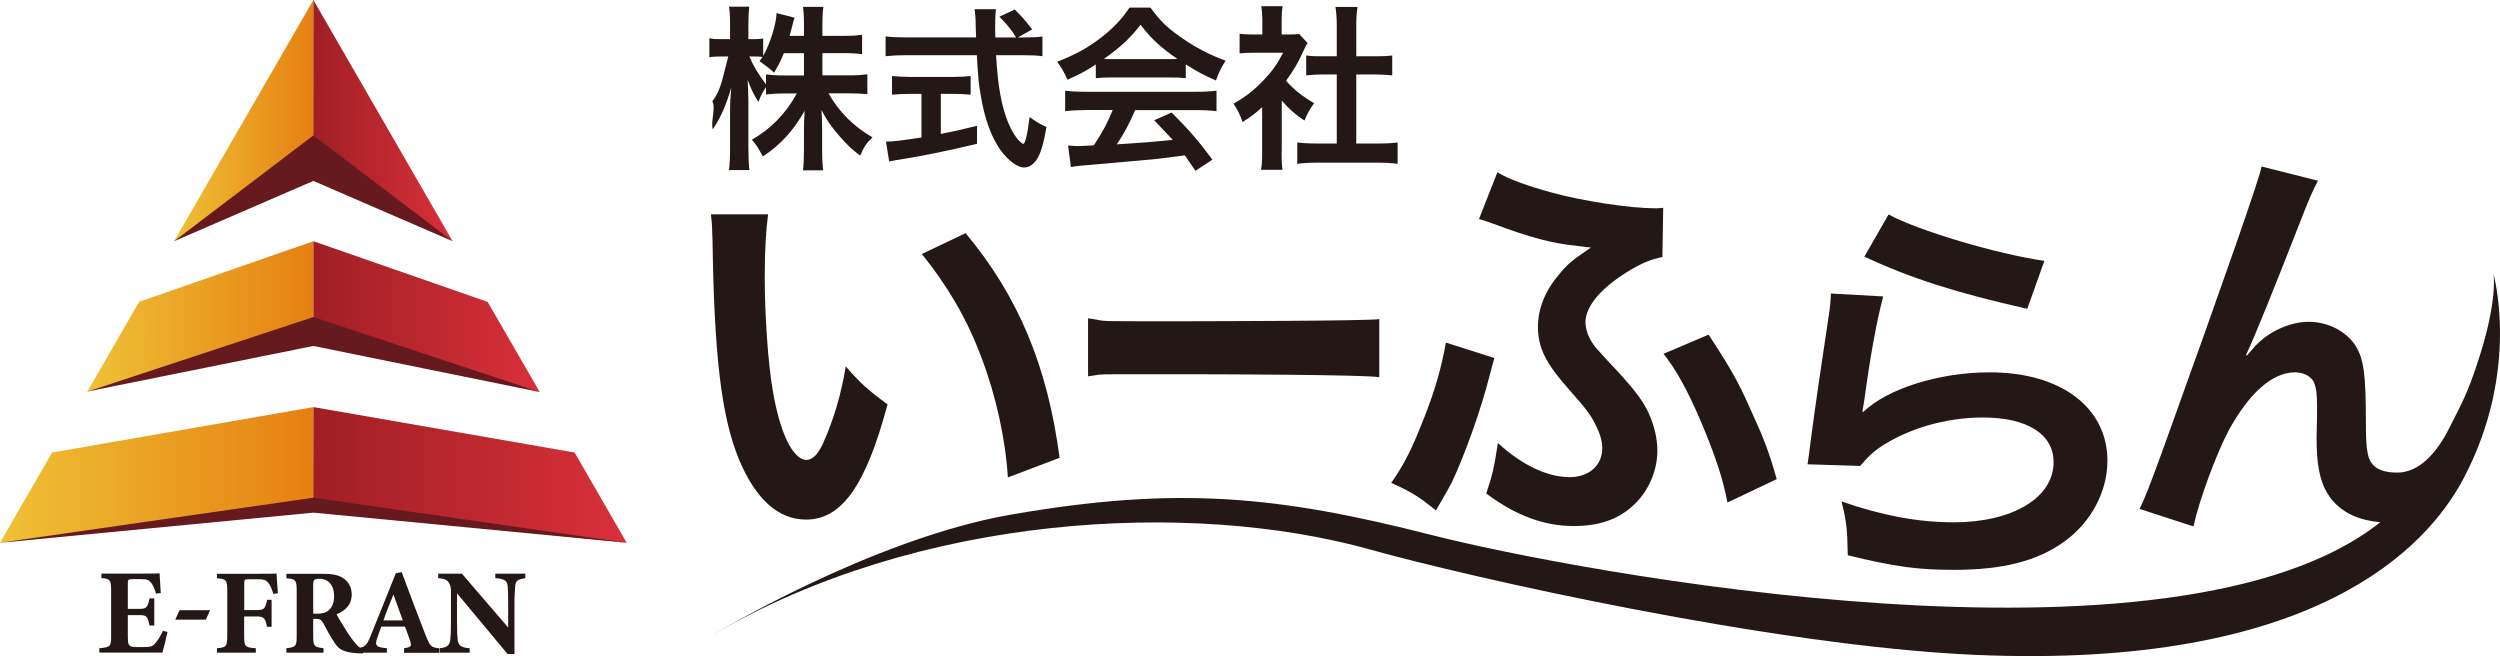
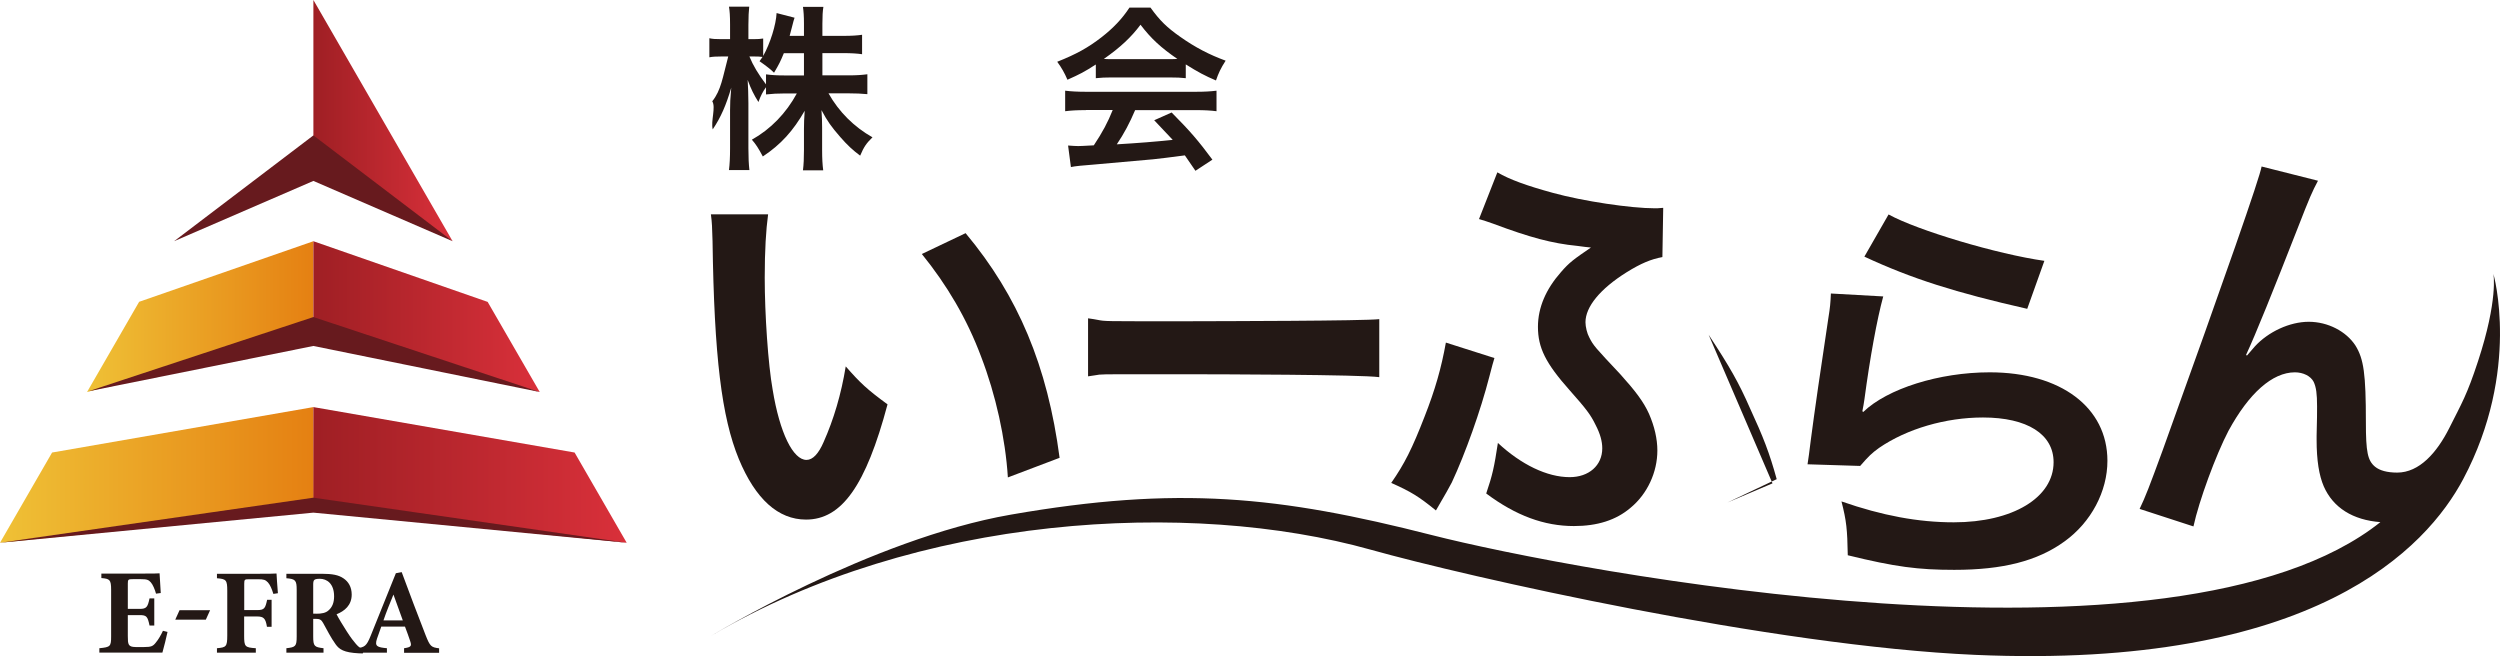
<svg xmlns="http://www.w3.org/2000/svg" xmlns:xlink="http://www.w3.org/1999/xlink" id="_レイヤー_2" viewBox="0 0 274.02 71.93">
  <defs>
    <style>.cls-1{fill:url(#_名称未設定グラデーション_49-3);}.cls-1,.cls-2,.cls-3,.cls-4,.cls-5,.cls-6,.cls-7,.cls-8{stroke-width:0px;}.cls-2{fill:#231815;}.cls-3{fill:url(#_名称未設定グラデーション_49);}.cls-4{fill:url(#_名称未設定グラデーション_48);}.cls-5{fill:url(#_名称未設定グラデーション_48-3);}.cls-6{fill:url(#_名称未設定グラデーション_49-2);}.cls-7{fill:url(#_名称未設定グラデーション_48-2);}.cls-8{fill:#671a1e;}</style>
    <linearGradient id="_名称未設定グラデーション_48" x1="0" y1="52.06" x2="34.4" y2="52.06" gradientUnits="userSpaceOnUse">
      <stop offset="0" stop-color="#efc136" />
      <stop offset="1" stop-color="#e58012" />
    </linearGradient>
    <linearGradient id="_名称未設定グラデーション_49" x1="34.35" y1="52.06" x2="68.69" y2="52.06" gradientUnits="userSpaceOnUse">
      <stop offset="0" stop-color="#9f1f24" />
      <stop offset="1" stop-color="#d9303a" />
    </linearGradient>
    <linearGradient id="_名称未設定グラデーション_48-2" x1="9.54" y1="34.7" x2="34.35" y2="34.7" xlink:href="#_名称未設定グラデーション_48" />
    <linearGradient id="_名称未設定グラデーション_49-2" y1="34.7" x2="59.16" y2="34.7" xlink:href="#_名称未設定グラデーション_49" />
    <linearGradient id="_名称未設定グラデーション_48-3" x1="19.08" y1="13.22" x2="34.39" y2="13.22" xlink:href="#_名称未設定グラデーション_48" />
    <linearGradient id="_名称未設定グラデーション_49-3" y1="13.22" x2="49.61" y2="13.22" xlink:href="#_名称未設定グラデーション_49" />
  </defs>
  <g id="_レイヤー_1-2">
    <polygon class="cls-4" points="34.35 44.62 5.71 49.6 0 59.49 34.4 55.98 34.35 44.62" />
    <polygon class="cls-3" points="62.98 49.6 34.35 44.62 34.35 55.96 68.69 59.49 62.98 49.6" />
    <polygon class="cls-7" points="34.35 26.44 15.25 33.08 9.54 42.97 34.35 36.32 34.35 26.44" />
    <polygon class="cls-6" points="59.16 42.97 53.45 33.09 34.35 26.44 34.35 36.3 34.35 36.29 59.16 42.97" />
-     <polygon class="cls-5" points="34.35 0 19.08 26.44 34.39 16.2 34.39 16.24 34.35 0" />
    <polygon class="cls-1" points="34.35 0 34.35 16.92 49.61 26.44 34.35 0" />
    <polygon class="cls-8" points="0 59.49 34.35 54.55 68.69 59.49 34.35 56.19 0 59.49" />
    <polygon class="cls-8" points="9.68 42.89 34.35 34.75 59.16 42.97 34.35 37.92 9.68 42.89" />
    <polygon class="cls-8" points="19.08 26.44 34.35 14.84 49.61 26.44 34.35 19.83 19.08 26.44" />
    <path class="cls-2" d="m18.36,69.27c-.07.36-.44,1.89-.56,2.26h-6.91v-.48c1.21-.12,1.29-.19,1.29-1.31v-5.09c0-1.13-.16-1.21-1.07-1.29v-.49h4.33c1.4,0,1.86-.01,2.05-.03.01.24.08,1.33.13,2.16l-.52.07c-.12-.45-.35-1-.57-1.24-.24-.27-.41-.35-1.09-.35h-.87c-.51,0-.56.03-.56.48v2.78h1.3c.75,0,.88-.2,1.08-1.15h.52v2.97h-.52c-.21-.99-.32-1.14-1.09-1.14h-1.29v2.29c0,.92.03,1.2.85,1.21h.95c.75,0,.95-.09,1.24-.45.33-.39.6-.88.81-1.33l.49.12Z" />
    <path class="cls-2" d="m22.56,67.92h-3.35l.47-1.04h3.35l-.47,1.04Z" />
    <path class="cls-2" d="m29.96,65.09c-.15-.51-.36-1-.59-1.25-.28-.29-.45-.35-1.09-.35h-1c-.45,0-.51.03-.51.48v2.9h1.42c.79,0,.89-.2,1.09-1.13h.49v2.96h-.51c-.15-.91-.35-1.13-1.08-1.13h-1.42v2.08c0,1.23.08,1.32,1.28,1.4v.49h-4.26v-.49c1.01-.09,1.13-.17,1.13-1.4v-4.9c0-1.18-.12-1.29-1.13-1.37v-.49h4.51c1.15,0,1.81-.01,2.02-.03.01.23.08,1.37.15,2.16l-.52.08Z" />
    <path class="cls-2" d="m39.76,71.62c-.08,0-.24,0-.4-.01-1.69-.08-2.18-.44-2.58-1-.53-.73-.92-1.54-1.37-2.34-.2-.36-.39-.44-.81-.44h-.27s0,1.93,0,1.93c0,1.08.13,1.17,1.13,1.29v.49h-4.07v-.49c1.01-.11,1.13-.21,1.13-1.29v-5.1c0-1.05-.13-1.2-1.13-1.28v-.49h3.86c1.18,0,1.86.13,2.41.51.53.36.89.94.89,1.77,0,1.18-.79,1.81-1.66,2.16.2.4.72,1.26,1.12,1.88.47.73.76,1.09,1.01,1.38.31.35.45.45.84.59l-.09.45Zm-5.07-4.35c.57,0,1.01-.09,1.3-.35.44-.37.63-.88.63-1.56,0-1.41-.81-1.92-1.56-1.92-.36,0-.53.05-.61.13-.09.08-.12.24-.12.51v3.18h.36Z" />
    <path class="cls-2" d="m44.29,71.54v-.49c.84-.12.84-.27.65-.84-.13-.4-.35-1-.55-1.53h-2.6c-.15.41-.33.92-.47,1.33-.28.84.04.94,1.09,1.04v.49h-3.29v-.49c.84-.11,1.05-.23,1.5-1.34l2.77-6.88.64-.12c.85,2.32,1.76,4.69,2.62,6.91.49,1.24.61,1.33,1.48,1.44v.49h-3.86Zm-1.17-6.36c-.39.96-.76,1.85-1.09,2.82h2.12l-1.02-2.82Z" />
-     <path class="cls-2" d="m57.57,63.38c-.81.11-1.07.28-1.1.88-.04.52-.08.97-.08,2.13v5.3h-.75l-5.55-6.66v3.01c0,1.16.03,1.68.07,2.06.05.59.33.89,1.32.95v.49h-3.3v-.49c.76-.07,1.09-.27,1.17-.89.05-.48.08-.96.08-2.12v-3.16c0-.44-.03-.73-.28-1.08-.24-.33-.56-.37-1.12-.43v-.49h2.6l5.07,5.9v-2.4c0-1.16-.01-1.6-.05-2.09-.04-.57-.25-.85-1.36-.92v-.49h3.29v.49Z" />
    <path class="cls-2" d="m84.19,23.5c-.23,1.69-.37,3.93-.37,6.95,0,3.98.37,9.48.87,12.27.78,4.76,2.24,7.69,3.71,7.69.69,0,1.33-.69,1.88-1.97,1.1-2.47,1.92-5.22,2.42-8.28,1.6,1.83,2.34,2.52,4.58,4.16-2.38,8.93-5.03,12.63-8.93,12.63-3.06,0-5.54-2.24-7.37-6.64-1.88-4.58-2.7-11.21-2.88-23.89-.05-1.61-.05-1.92-.18-2.93h6.27Zm21.65,2.06c5.77,6.91,8.97,14.55,10.3,24.62l-5.67,2.15c-.27-4.3-1.33-9.06-2.93-13.23-1.56-4.17-3.75-7.87-6.5-11.26l4.81-2.29Z" />
-     <path class="cls-2" d="m163.8,39.25c-.18.64-.23.73-.55,2.01-.96,3.75-2.65,8.47-4.12,11.62-.18.37-.78,1.42-1.74,3.07-1.92-1.56-2.75-2.06-4.9-3.02,1.46-2.1,2.29-3.75,3.66-7.28,1.15-2.93,1.83-5.31,2.33-8.1l5.31,1.69Zm18.4-11.07c-1.24.23-2.34.69-3.89,1.65-2.93,1.83-4.53,3.8-4.53,5.49,0,.5.18,1.24.41,1.65.46.92.64,1.1,3.39,4.03,1.65,1.83,2.56,3.02,3.16,4.35.6,1.37.92,2.75.92,4.03,0,2.38-1.1,4.76-2.93,6.27-1.6,1.37-3.66,2.01-6.22,2.01-3.25,0-6.36-1.14-9.61-3.57.68-2.01.87-2.84,1.28-5.54,2.56,2.38,5.4,3.75,7.87,3.75,2.1,0,3.57-1.28,3.57-3.16,0-.77-.23-1.6-.73-2.56-.55-1.14-1.05-1.78-2.84-3.8-2.65-2.98-3.48-4.67-3.48-6.96,0-2.1.87-4.12,2.52-5.99.91-1.06,1.42-1.42,3.29-2.7q-.5-.04-1.51-.18c-2.75-.27-5.17-.92-9.2-2.43-.77-.27-.92-.32-1.56-.51l2.01-5.12c1.33.78,3.2,1.46,6.09,2.25,3.34.92,8.56,1.69,11.17,1.69.14,0,.46,0,.92-.05l-.09,5.4Zm5.08,8.51c2.29,3.48,3.29,5.22,4.53,8.05,1.46,3.16,2.15,4.94,2.93,7.78l-5.4,2.56c-.46-2.52-1.37-5.26-2.93-8.93-1.51-3.52-2.75-5.72-4.08-7.37l4.94-2.1Z" />
+     <path class="cls-2" d="m163.8,39.25c-.18.64-.23.73-.55,2.01-.96,3.75-2.65,8.47-4.12,11.62-.18.37-.78,1.42-1.74,3.07-1.92-1.56-2.75-2.06-4.9-3.02,1.46-2.1,2.29-3.75,3.66-7.28,1.15-2.93,1.83-5.31,2.33-8.1l5.31,1.69Zm18.4-11.07c-1.24.23-2.34.69-3.89,1.65-2.93,1.83-4.53,3.8-4.53,5.49,0,.5.18,1.24.41,1.65.46.92.64,1.1,3.39,4.03,1.65,1.83,2.56,3.02,3.16,4.35.6,1.37.92,2.75.92,4.03,0,2.38-1.1,4.76-2.93,6.27-1.6,1.37-3.66,2.01-6.22,2.01-3.25,0-6.36-1.14-9.61-3.57.68-2.01.87-2.84,1.28-5.54,2.56,2.38,5.4,3.75,7.87,3.75,2.1,0,3.57-1.28,3.57-3.16,0-.77-.23-1.6-.73-2.56-.55-1.14-1.05-1.78-2.84-3.8-2.65-2.98-3.48-4.67-3.48-6.96,0-2.1.87-4.12,2.52-5.99.91-1.06,1.42-1.42,3.29-2.7q-.5-.04-1.51-.18c-2.75-.27-5.17-.92-9.2-2.43-.77-.27-.92-.32-1.56-.51l2.01-5.12c1.33.78,3.2,1.46,6.09,2.25,3.34.92,8.56,1.69,11.17,1.69.14,0,.46,0,.92-.05l-.09,5.4Zm5.08,8.51c2.29,3.48,3.29,5.22,4.53,8.05,1.46,3.16,2.15,4.94,2.93,7.78l-5.4,2.56l4.94-2.1Z" />
    <path class="cls-2" d="m206.42,32.48c-.69,2.52-1.46,6.77-2.06,11.26q-.09.64-.23,1.33l.09.09c2.65-2.56,8.33-4.35,13.87-4.35,7.78,0,12.9,3.84,12.9,9.7,0,3.35-1.78,6.73-4.71,8.84-2.97,2.15-6.77,3.11-12.08,3.11-3.94,0-6.45-.32-11.67-1.6-.05-2.84-.14-3.75-.69-5.9,4.48,1.56,8.42,2.29,12.31,2.29,6.45,0,10.94-2.7,10.94-6.59,0-3.07-2.89-4.9-7.74-4.9-4.07,0-8.33,1.23-11.4,3.34-.82.6-1.1.87-2.06,1.97l-5.77-.18c.14-.82.14-1.01.37-2.75.37-2.84,1.1-7.92,1.92-13.32.18-1.1.23-1.65.27-2.65l5.72.32Zm.59-8.97c3.16,1.74,11.9,4.35,17.07,5.08l-1.88,5.26c-7.83-1.78-12.63-3.29-17.85-5.72l2.65-4.62Z" />
    <path class="cls-2" d="m273.3,30.03s.53,2.81-1.69,9.57c-1.21,3.69-1.78,4.59-3.14,7.3-1.36,2.71-3.29,4.9-5.72,4.9-1.1,0-1.92-.23-2.42-.64-.82-.68-1.01-1.6-1.01-4.9,0-5.26-.23-6.91-1.14-8.38-1.01-1.56-3.02-2.61-5.12-2.61s-4.44,1.1-5.91,2.7q-.59.69-.87,1.01l-.09-.09c1.01-2.15,3.02-7.14,5.63-13.82,1.37-3.52,1.6-4.03,2.25-5.26l-6.18-1.56q-.32,1.88-10.85,31.12c-1.46,3.98-1.88,5.08-2.52,6.41l5.9,1.92c.6-2.79,2.47-7.87,3.84-10.48,2.24-4.12,4.81-6.41,7.28-6.41.91,0,1.74.41,2.06,1.05.27.59.37,1.28.37,2.7,0,.46,0,1.56-.05,3.2v.46c0,2.25.27,3.89.78,5.08,1.03,2.36,3.2,3.7,6.21,3.93-22.53,17.94-88.66,5.32-103.96,1.42-16.77-4.28-27.85-5.43-46.16-2.24-15.36,2.67-32.87,13.3-32.87,13.3,22.57-13.35,52.51-15.01,72.32-9.46,10.52,2.95,44.03,10.56,66.26,11.53,37.19,1.62,49.5-11.76,53.49-19.27,6.33-11.93,3.31-22.49,3.31-22.49" />
    <path class="cls-2" d="m130.72,35.21h0s-6.34,0-6.34,0c-4.53,0-3.1-.05-5.12-.32v6.36c1.62-.2.42-.22,3.68-.23h0s6.27,0,6.27,0c4.53,0,19.95.04,21.97.32v-6.36c-1.61.2-17.29.22-20.46.23Z" />
    <path class="cls-2" d="m90.14,8.26h2.86c.89,0,1.45-.04,2.07-.12v2.18c-.64-.06-1.26-.09-2.09-.09h-2.17c1.14,2.03,2.8,3.68,4.82,4.82-.67.66-.93,1.02-1.35,2.01-.81-.6-1.41-1.16-2.17-2.03-1.01-1.16-1.42-1.74-2.07-2.96.05.66.07,1.35.07,1.92v2.44c0,.95.04,1.62.12,2.24h-2.22c.08-.64.11-1.35.11-2.24v-2.3c0-.54.02-1.24.08-1.99-1.26,2.2-2.61,3.7-4.59,5.01-.48-.91-.77-1.35-1.2-1.84,2.07-1.16,3.75-2.9,4.93-5.07h-1.27c-.85,0-1.47.04-2.11.11v-.79c-.35.48-.58.93-.83,1.62-.5-.79-.81-1.41-1.18-2.42.04.64.08,1.7.08,2.55v4.95c0,1.02.04,1.76.11,2.38h-2.24c.08-.64.12-1.38.12-2.38v-4.16c0-.77.02-1.28.13-2.49-.56,1.91-1.14,3.25-2.03,4.57-.23-.91.36-2.42-.05-3.08.97-1.22,1.13-2.58,1.75-4.91h-.77c-.58,0-.95.02-1.3.09v-2.09c.33.08.68.1,1.3.1h.97v-1.57c0-1.01-.04-1.51-.12-1.99h2.22c-.05.5-.09,1.08-.09,1.99v1.57h.58c.48,0,.71-.02,1.04-.07v1.91c.77-1.37,1.41-3.42,1.47-4.7l1.97.51c-.08.21-.13.42-.29,1.04-.12.44-.16.58-.25.95h1.57v-1.34c0-.81-.04-1.33-.11-1.84h2.24c-.08.48-.11,1.02-.11,1.84v1.34h2.28c.95,0,1.51-.04,2.07-.12v2.13c-.56-.08-1.2-.12-2.07-.12h-2.28v2.44Zm-4.22-2.44c-.37.89-.5,1.18-1.08,2.15q-.47-.48-1.59-1.26c.18-.24.23-.31.33-.47-.27-.04-.6-.05-.95-.05h-.49c.41,1,.97,1.93,1.82,3.06v-1.1c.62.08,1.18.12,2.11.12h2.05v-2.44h-2.2Z" />
-     <path class="cls-2" d="m112.39,4.1c.91,0,1.39-.02,1.87-.11v2.17c-.54-.08-1.29-.11-2.26-.11h-2.82c.18,3.37.6,5.67,1.35,7.45.37.86.76,1.51,1.16,1.92.2.19.39.35.45.35.23,0,.46-.93.71-2.94.81.58,1.14.77,1.84,1.08-.29,1.86-.62,2.94-1.1,3.64-.37.52-.83.81-1.34.81-.73,0-1.72-.74-2.57-1.88-.98-1.37-1.72-3.33-2.15-5.83-.27-1.57-.31-1.91-.46-4.6h-7.74c-.85,0-1.55.04-2.26.11v-2.17c.6.08,1.32.11,2.26.11h7.66q-.05-1-.05-1.58c0-.48-.06-1.16-.12-1.51h2.34c-.06.48-.08,1.01-.08,1.57,0,.33,0,.89.02,1.53h2.28c-.54-.87-.98-1.41-1.84-2.28l1.68-.79c.83.83,1.06,1.08,1.91,2.18l-1.57.89h.82Zm-12.67,6.19c-.73,0-1.41.04-1.95.09v-2.05c.48.06,1.14.1,1.99.1h4.68c.85,0,1.47-.04,1.95-.1v2.05c-.56-.05-1.2-.09-1.94-.09h-1.33v4.39c1.35-.27,2.11-.43,3.97-.89v1.97c-3.27.79-6.33,1.41-8.92,1.8-.17.04-.38.08-.71.14l-.35-2.18c.81,0,1.72-.12,3.89-.45v-4.78h-1.28Z" />
    <path class="cls-2" d="m120.09,7.08c-1.2.78-1.74,1.06-3.09,1.66-.33-.77-.64-1.31-1.12-1.97,2.09-.83,3.39-1.55,4.86-2.69,1.27-.99,2.26-2.02,3.06-3.25h2.3c1.03,1.43,1.8,2.18,3.27,3.21,1.64,1.16,3.21,1.97,4.97,2.61-.54.84-.79,1.38-1.06,2.17-1.22-.52-1.95-.91-3.31-1.76v1.51c-.51-.06-1.01-.08-1.74-.08h-6.46c-.56,0-1.14.02-1.66.08v-1.49Zm-1.06,4.99c-.99,0-1.64.04-2.28.12v-2.25c.64.08,1.37.12,2.28.12h12.05c.95,0,1.62-.04,2.26-.12v2.25c-.64-.08-1.3-.12-2.26-.12h-6.66c-.6,1.41-1.2,2.55-2.01,3.75q3.42-.2,6.13-.49c-.62-.67-.95-1.02-2.03-2.15l1.91-.85c2.07,2.09,2.9,3.06,4.47,5.17l-1.86,1.22c-.64-.95-.83-1.22-1.16-1.69-1.6.22-2.77.35-3.48.43-1.91.17-5.75.52-6.52.58-1.08.08-2.05.17-2.49.27l-.31-2.36c.52.04.85.06,1.12.06.13,0,.71-.02,1.7-.08.95-1.43,1.55-2.55,2.07-3.87h-2.94Zm9.17-5.59c.31,0,.48,0,.85-.02-1.78-1.22-2.88-2.22-4.04-3.75-1.02,1.37-2.22,2.49-4.02,3.75.33.02.44.02.79.02h6.43Z" />
-     <path class="cls-2" d="m140.47,16.64c0,.91.02,1.39.1,1.97h-2.35c.1-.58.12-1.1.12-2.01v-4.86c-.75.7-1.16,1.01-2.15,1.64-.23-.73-.58-1.43-.99-2.01,1.36-.77,2.28-1.51,3.33-2.61.91-.95,1.47-1.74,2.11-2.98h-3.15c-.69,0-1.1.02-1.62.07v-2.15c.48.06.89.08,1.53.08h.96v-1.63c0-.5-.04-1.02-.11-1.47h2.34c-.08.45-.11.87-.11,1.51v1.59h.79c.6,0,.87-.02,1.12-.06l.93,1c-.18.29-.29.49-.43.82-.64,1.39-1,2.03-1.93,3.31.91,1.02,1.8,1.72,3.08,2.46-.46.62-.75,1.16-1.06,1.9-1-.66-1.66-1.22-2.49-2.19v5.61Zm8.2-.91h2.32c.97,0,1.6-.04,2.2-.11v2.34c-.67-.1-1.43-.13-2.2-.13h-6.62c-.77,0-1.51.04-2.18.13v-2.34c.62.07,1.29.11,2.22.11h2.11v-7.57h-1.45c-.66,0-1.28.04-1.9.1v-2.18c.56.08,1.07.09,1.9.09h1.45v-3.4c0-.79-.04-1.26-.14-2.01h2.42c-.12.77-.14,1.18-.14,2.01v3.4h2.05c.87,0,1.35-.02,1.89-.09v2.18c-.62-.05-1.22-.1-1.89-.1h-2.05v7.57Z" />
  </g>
</svg>